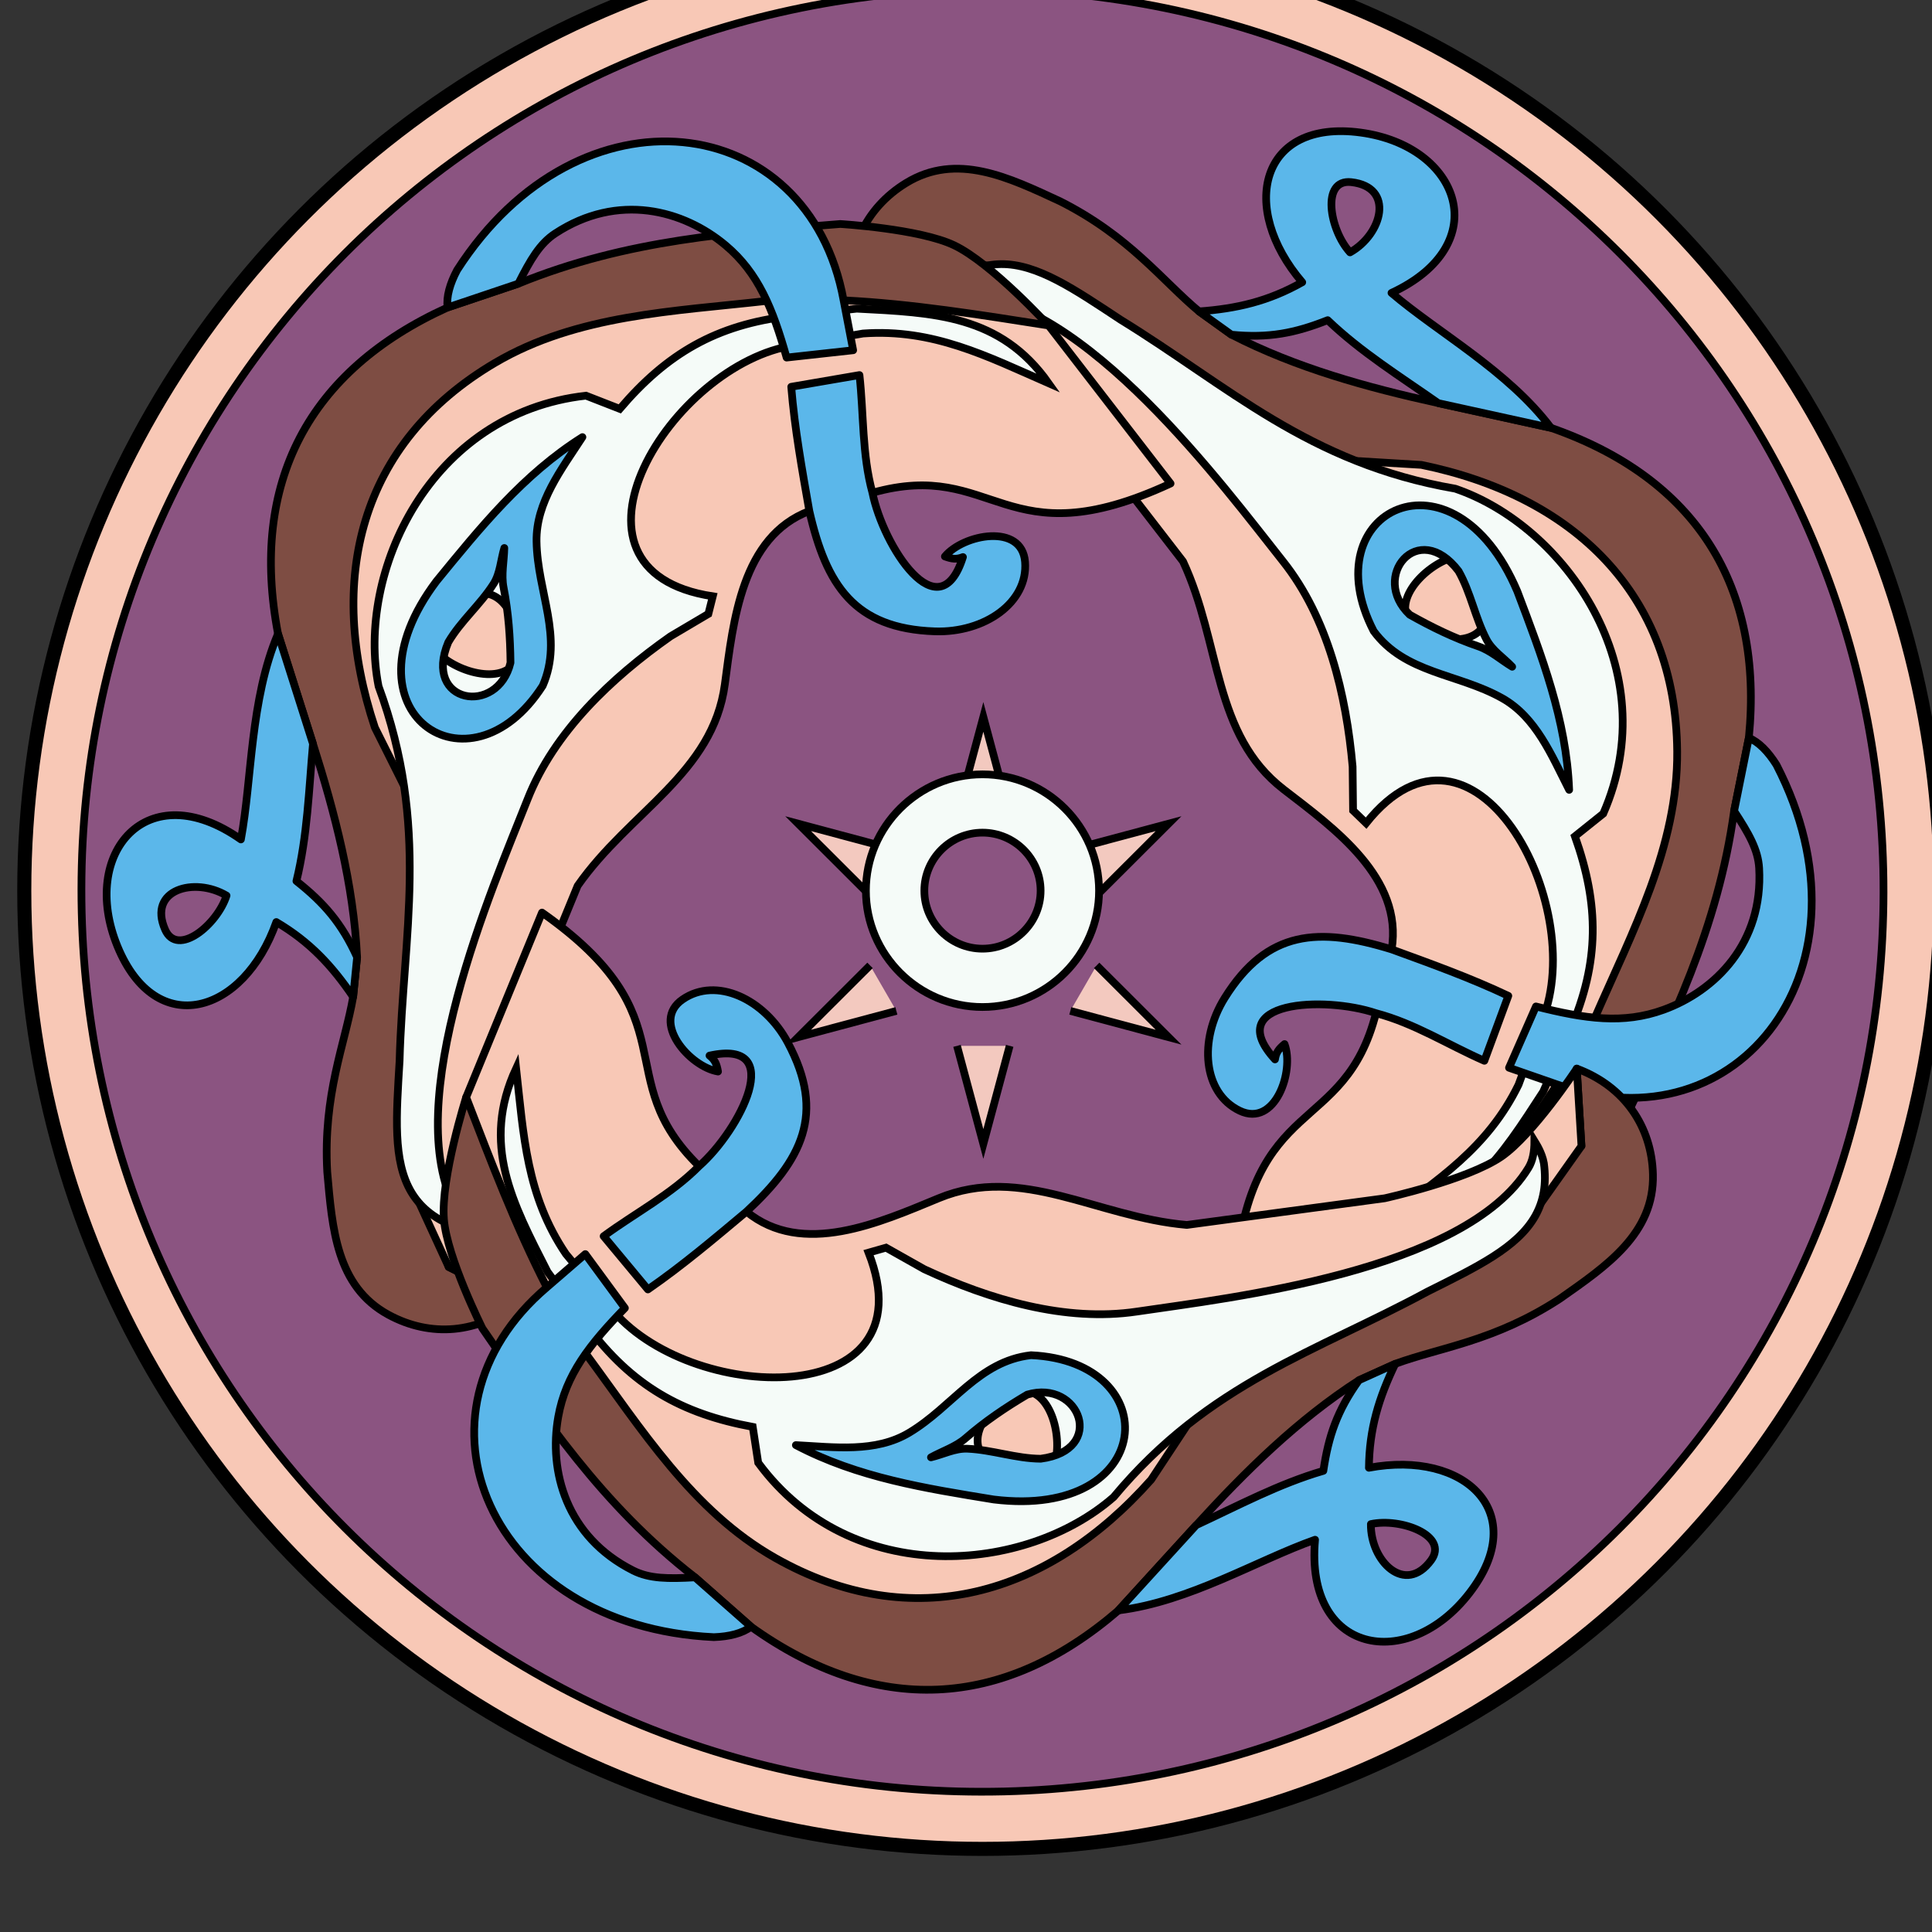
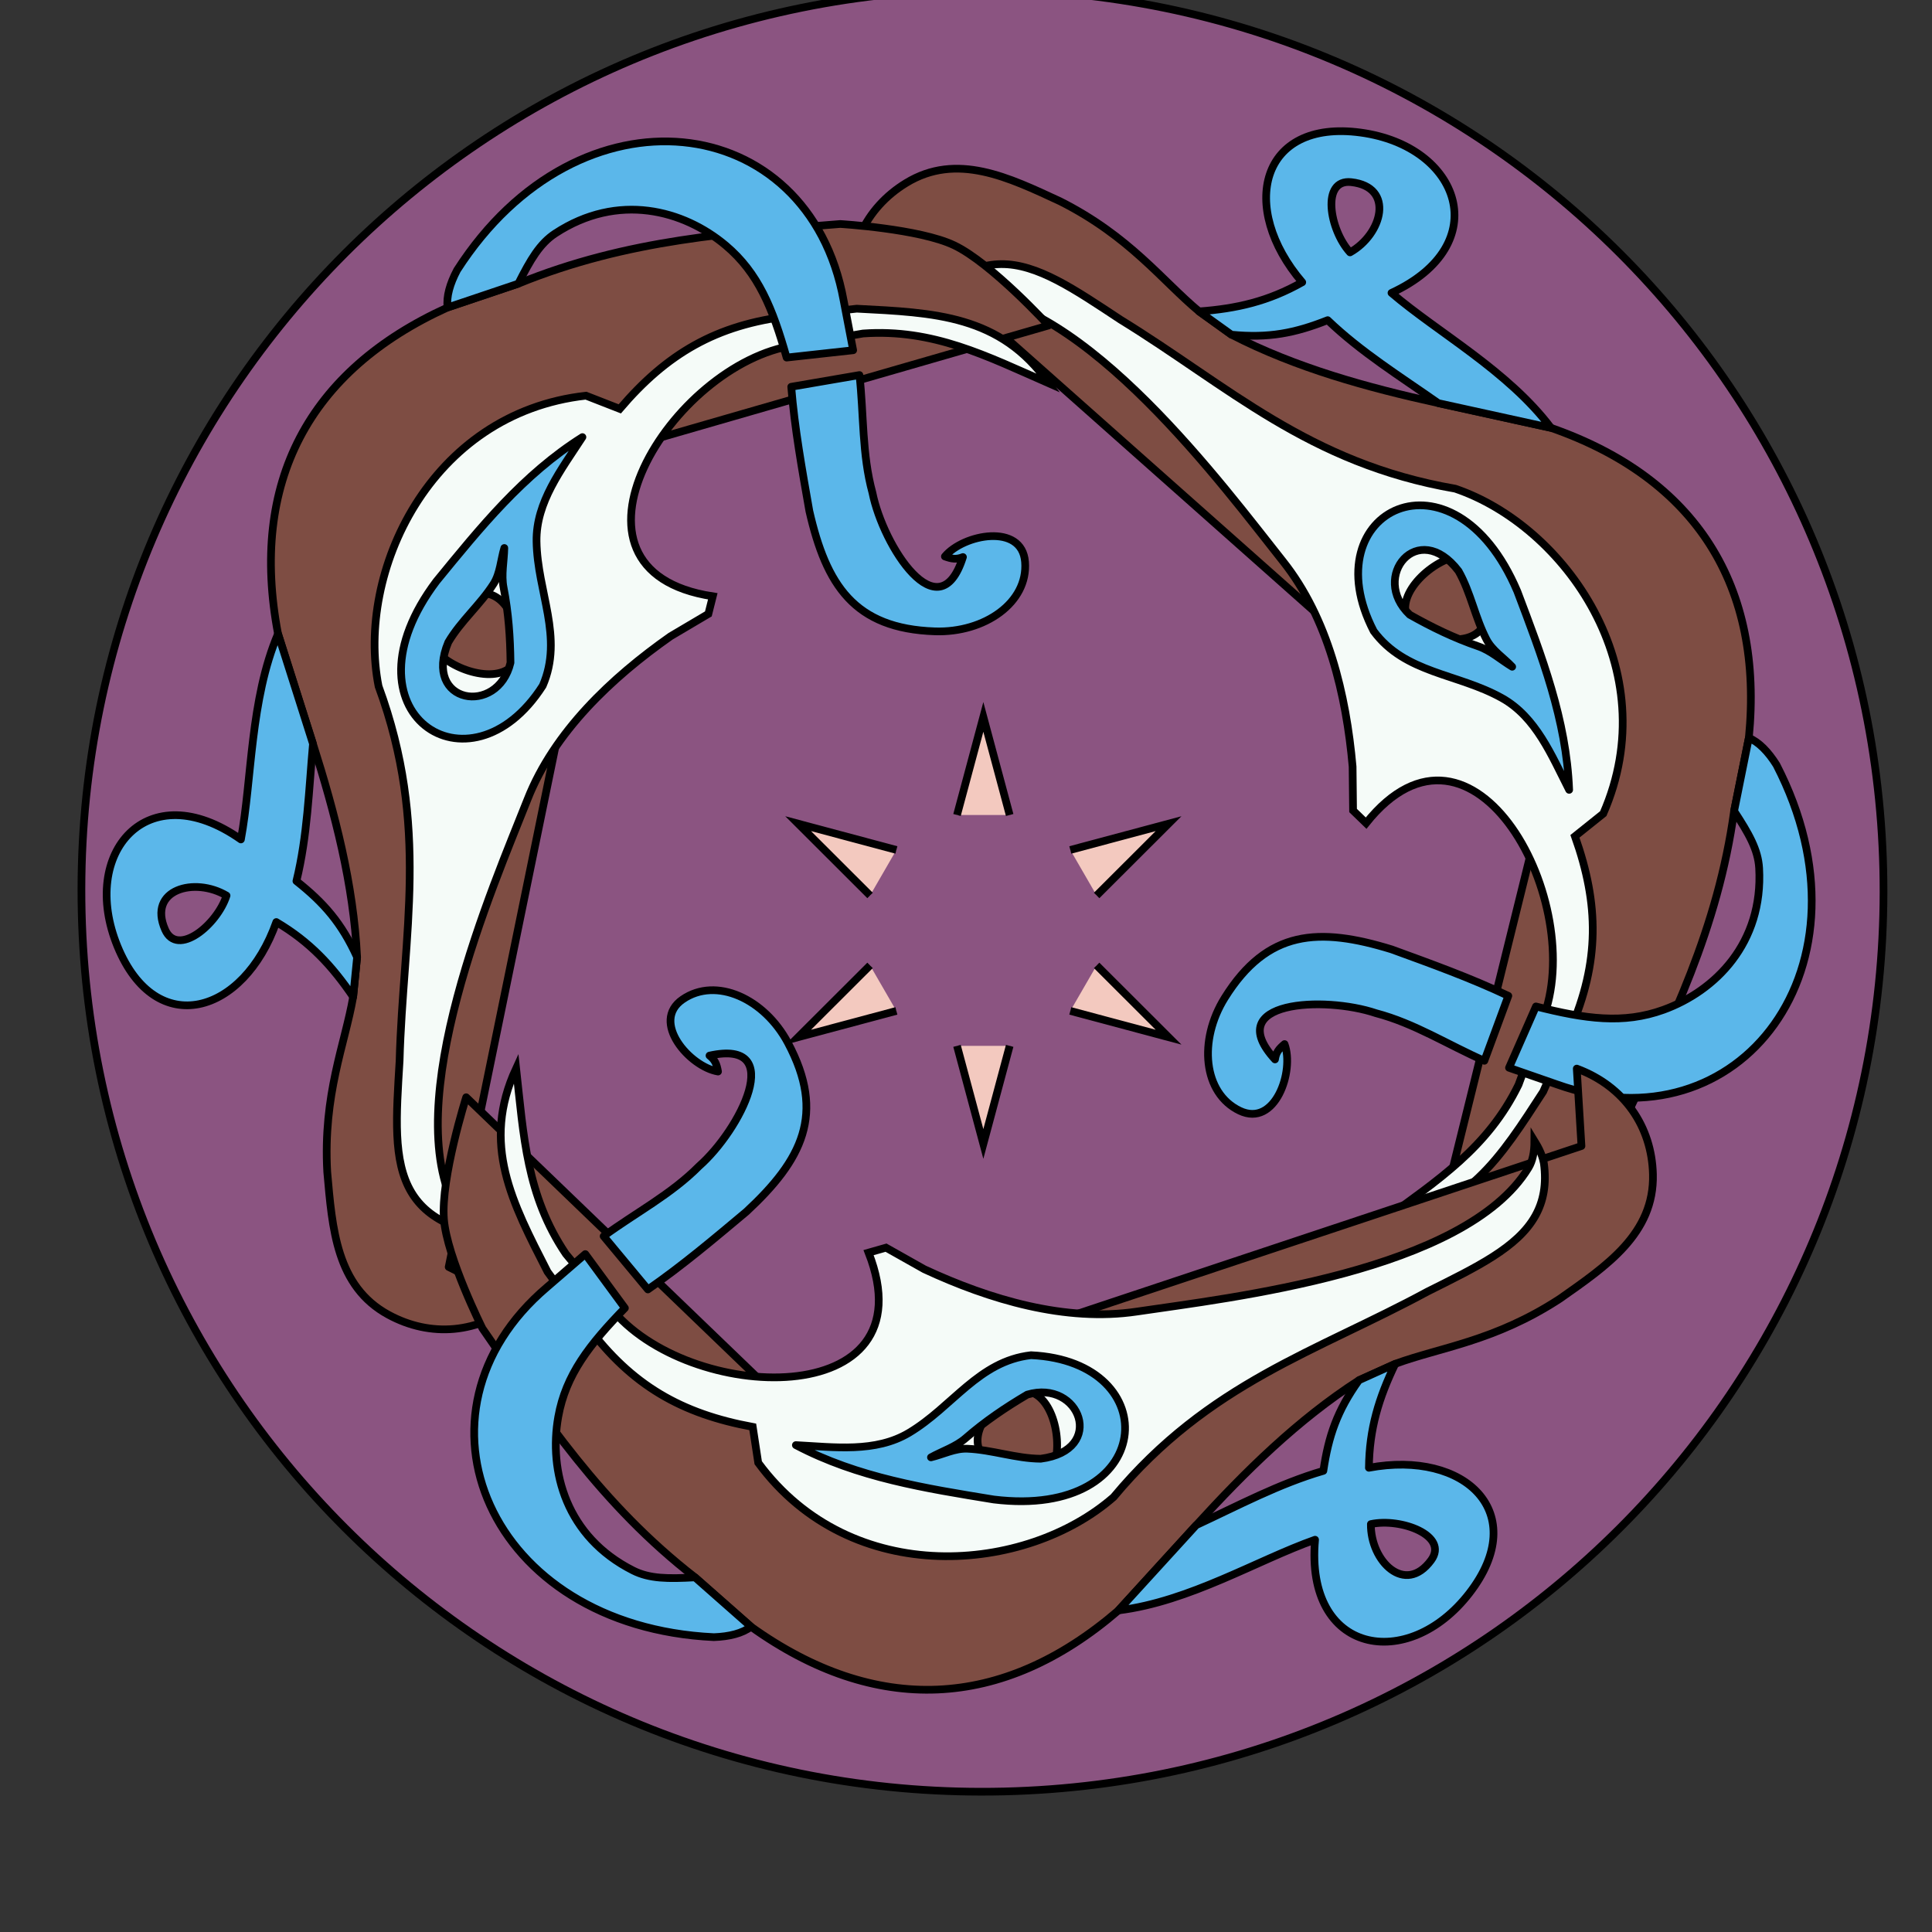
<svg xmlns="http://www.w3.org/2000/svg" xmlns:ns1="http://www.inkscape.org/namespaces/inkscape" xmlns:ns2="http://sodipodi.sourceforge.net/DTD/sodipodi-0.dtd" xmlns:xlink="http://www.w3.org/1999/xlink" width="116.163mm" height="116.163mm" viewBox="0 0 116.163 116.163" version="1.1" id="svg24219" ns1:version="0.92.3 (2405546, 2018-03-11)" ns2:docname="COA Drummond.svg">
  <rect x="0" y="0" width="116.163" height="116.163" fill="#333333" stroke="none" />
  <defs id="defs24213">
    <ns1:path-effect effect="spiro" id="path-effect21380-7" is_visible="true" />
    <ns1:path-effect effect="spiro" id="path-effect24183" is_visible="true" />
    <ns1:path-effect effect="spiro" id="path-effect24185" is_visible="true" />
    <ns1:path-effect effect="spiro" id="path-effect24187" is_visible="true" />
    <ns1:path-effect effect="spiro" id="path-effect24189" is_visible="true" />
    <ns1:path-effect effect="spiro" id="path-effect24191" is_visible="true" />
    <ns1:path-effect effect="spiro" id="path-effect24193" is_visible="true" />
  </defs>
  <ns2:namedview id="base" pagecolor="#ffffff" bordercolor="#666666" borderopacity="1.0" ns1:pageopacity="0.0" ns1:pageshadow="2" ns1:zoom="0.7" ns1:cx="343.2195" ns1:cy="288.41712" ns1:document-units="mm" ns1:current-layer="layer1" showgrid="false" fit-margin-top="0" fit-margin-left="0" fit-margin-right="0" fit-margin-bottom="0" ns1:window-width="1920" ns1:window-height="1017" ns1:window-x="-4" ns1:window-y="-4" ns1:window-maximized="1" />
  <g ns1:label="Layer 1" ns1:groupmode="layer" id="layer1" transform="translate(222.879,-89.24)">
    <g transform="matrix(0.282,0,0,0.282,1094.324,-5604.76)" id="g21783">
-       <circle r="204.301" cy="20381.393" cx="-4461.456" id="path16838-8-0-6-7" style="color:#000000;clip-rule:nonzero;display:inline;overflow:visible;visibility:visible;opacity:1;isolation:auto;mix-blend-mode:normal;color-interpolation:sRGB;color-interpolation-filters:linearRGB;solid-color:#000000;solid-opacity:1;fill:#f8c8b6;fill-opacity:1;fill-rule:evenodd;stroke:#000000;stroke-width:3;stroke-linecap:round;stroke-linejoin:round;stroke-miterlimit:4;stroke-dasharray:none;stroke-dashoffset:0;stroke-opacity:1;paint-order:fill markers stroke;color-rendering:auto;image-rendering:auto;shape-rendering:auto;text-rendering:auto;enable-background:accumulate" />
      <path id="path16838-8-0-6" d="m -4466.065,20189.334 c -106.203,2.55 -189.998,90.466 -187.449,196.67 2.549,106.203 90.466,189.996 196.669,187.447 106.203,-2.549 189.996,-90.464 187.447,-196.667 -2.549,-106.204 -90.464,-189.999 -196.667,-187.45 z" style="color:#000000;clip-rule:nonzero;display:inline;overflow:visible;visibility:visible;opacity:1;isolation:auto;mix-blend-mode:normal;color-interpolation:sRGB;color-interpolation-filters:linearRGB;solid-color:#000000;solid-opacity:1;fill:#8b5481;fill-opacity:1;fill-rule:evenodd;stroke:#000000;stroke-width:1.641;stroke-linecap:round;stroke-linejoin:round;stroke-miterlimit:4;stroke-dasharray:none;stroke-dashoffset:0;stroke-opacity:1;paint-order:fill markers stroke;color-rendering:auto;image-rendering:auto;shape-rendering:auto;text-rendering:auto;enable-background:accumulate" ns1:connector-curvature="0" />
      <g transform="matrix(1.562,-0.228,0.228,1.562,-596.743,-11716.5)" style="opacity:1;stroke:#000000;stroke-width:1.039;stroke-miterlimit:4;stroke-dasharray:none" id="g21394-1">
        <path ns2:nodetypes="ccsccccccccsccc" ns1:connector-curvature="0" id="path21186-8-5" d="m -5355.907,19681.228 -9.482,4.455 c -0.161,-6.882 3.556,-12.315 9.462,-14.839 7.378,-3.154 13.836,1.262 20.253,5.463 8.59,6.036 12.059,12.57 16.399,17.412 l 3.875,3.74 c 8.01,5.716 17.102,9.707 26.308,13.183 l 14.59,5.509 c 18.406,9.6 25.348,25.267 20.39,45.293 -1.14,3.161 -2.273,6.326 -3.398,9.492 -4.461,15.403 -12.559,27.01 -20.628,39.114 0,0 -7.11,7.985 -11.789,10.291 -5.004,2.466 -16.41,3.293 -16.41,3.293 l 22.969,-56.275 z" style="opacity:1;fill:#7e4d43;fill-opacity:1;fill-rule:evenodd;stroke:#000000;stroke-width:1.039;stroke-linecap:butt;stroke-linejoin:round;stroke-miterlimit:4;stroke-dasharray:none;stroke-opacity:1" />
-         <path style="opacity:1;fill:#f8c8b6;fill-opacity:1;fill-rule:evenodd;stroke:#000000;stroke-width:1.039;stroke-linecap:butt;stroke-linejoin:round;stroke-miterlimit:4;stroke-dasharray:none;stroke-opacity:1" d="m -5292.556,19718.567 c 19.689,7.119 31.508,22.139 28.601,43.287 -1.749,12.724 -9.527,23.25 -16.23,34.043 l -6.325,8.123 c -6.14,7.02 -12.998,13.287 -19.826,19.614 l -26.966,-0.296 c 5.788,-24.227 17.328,-16.39 23.981,-32.375 l 3.342,-8.22 c 2.946,-9.32 -5.284,-17.263 -11.295,-23.468 -8.451,-8.724 -5.498,-20.722 -9.023,-32.461 l -13.227,-23.501 c 0,0 -6.419,-9.464 -11.057,-12.565 -4.336,-2.899 -14.807,-5.065 -14.807,-5.065 l 9.482,-4.455 10.499,2.545 32.673,30.603 z" id="path21445-5" ns1:connector-curvature="0" ns2:nodetypes="csccccccsccsccccc" />
        <path style="opacity:1;fill:#f5fbf8;fill-opacity:1;fill-rule:evenodd;stroke:#000000;stroke-width:1.759;stroke-linecap:butt;stroke-linejoin:miter;stroke-miterlimit:4;stroke-dasharray:none;stroke-opacity:1" d="m -4442.896,21063.414 c -3.788,-0.04 -7.563,1.151 -11.498,4.047 -1.913,1.537 -3.059,3.711 -3.408,4.314 2.256,-1.217 4.18,-1.829 6.031,-1.74 27.769,1.345 58.834,45.879 71.635,62.817 9.965,13.185 13.699,30.792 14.756,47.285 l -0.141,10.029 2.906,2.957 c 25.284,-30.092 50.365,19.773 39.18,45.881 l -5.832,14.703 c -7.387,14.261 -19.032,21.355 -31.799,30.264 19.082,-1.262 27.369,-13.889 37.389,-28.539 l 6.49,-13.854 c 7.157,-15.483 7.331,-28.585 2.189,-44.273 l 6.594,-5.018 c 15.22,-32.563 -7.125,-65.903 -31.975,-75.041 -33.409,-6.617 -51.249,-24.752 -75.506,-40.48 -10.286,-7.163 -18.679,-13.255 -27.012,-13.352 z m 110.428,78.287 c -0.75,7.158 -3.532,11.01 -11.389,9.713 -25.261,-5.526 13.23,-33.012 11.389,-9.713 z" transform="matrix(0.587,0.071,-0.071,0.587,-1241.363,7634.755)" id="use21477-9" ns1:connector-curvature="0" ns2:nodetypes="ccccccccccccccccccccc" />
        <path style="opacity:1;fill:#5bb7ea;fill-opacity:1;fill-rule:evenodd;stroke:#000000;stroke-width:1.039;stroke-linecap:butt;stroke-linejoin:round;stroke-miterlimit:4;stroke-dasharray:none;stroke-opacity:1" d="m -5304.913,19691.835 c -4.891,1.896 -9.287,2.251 -14.363,1.884 l 3.874,3.741 c 4.913,1.215 8.52,1.035 13.149,-0.06 3.837,4.928 8.638,8.968 13.16,13.246 l 14.59,5.509 c -4.655,-8.499 -13.257,-14.937 -18.691,-21.154 14.845,-4.416 12.094,-18.273 -0.996,-22.032 -13.176,-3.784 -17.8,7.67 -10.723,18.87 z m 8.503,-12.42 c 5.745,1.494 3.147,7.569 -1.533,9.362 -2.311,-3.423 -2.463,-10.401 1.533,-9.362 z m -5.759,60.449 c 3.375,6.292 10.374,7.256 15.826,11.434 4.206,3.223 5.524,8.649 7.2,13.587 1.006,-9.408 -1.05,-18.433 -3.056,-27.548 -5.619,-21.426 -25.969,-14.835 -19.97,2.527 z m 12.511,-6.382 c 1.218,3.125 1.3,6.546 2.403,9.696 0.557,1.591 1.934,2.762 2.9,4.143 -1.381,-1.132 -2.555,-2.579 -4.142,-3.396 -3.097,-1.595 -5.815,-3.452 -8.536,-5.554 -4.607,-5.834 3.01,-12.766 7.375,-4.889 z m 35.545,27.962 -3.398,9.492 c 1.532,3.305 2.453,5.63 2.233,8.122 -0.893,10.096 -8.258,15.561 -15.541,17.061 -5.663,1.166 -10.657,-0.312 -16.988,-2.933 l -4.795,7.667 6.092,3.167 c 23.172,12.301 45.489,-9.576 35.563,-38.431 -0.847,-1.926 -1.909,-3.386 -3.164,-4.145 z m -75.319,39.905 c 4.412,2.957 8.111,-4.239 7.291,-8.039 -0.86,0.535 -1.298,0.945 -1.575,1.864 -6.048,-8.906 7.847,-7.541 14.392,-4.211 4.981,2.116 9.026,5.652 13.563,8.48 l 4.47,-8.213 c -4.72,-3.142 -9.708,-5.799 -14.691,-8.487 -9.255,-4.396 -16.217,-5.09 -23.26,3.237 -4.338,5.129 -4.757,12.309 -0.19,15.369 z" id="path21498-6" ns1:connector-curvature="0" ns2:nodetypes="sccccccscscsccsccccscsccccsscccccsccccccss" />
      </g>
      <use height="100%" width="100%" transform="matrix(-0.5,-0.866,0.866,-0.5,-24346.605,26709.336)" id="use21396-8" xlink:href="#g21394-1" y="0" x="0" style="stroke:#000000;stroke-width:1.649;stroke-miterlimit:4;stroke-dasharray:none" />
      <use height="100%" width="100%" transform="matrix(-0.5,0.866,-0.866,-0.5,10962.242,34434.851)" id="use21396-4-2" xlink:href="#g21394-1" y="0" x="0" style="stroke:#000000;stroke-width:1.649;stroke-miterlimit:4;stroke-dasharray:none" />
      <g transform="matrix(1.206,0,0,1.204,919.244,-4149.33)" id="g21720" style="stroke-width:0.83">
        <path id="path21377-6" style="fill:#f3c9bf;fill-opacity:1;fill-rule:evenodd;stroke:#000000;stroke-width:1.362;stroke-linecap:butt;stroke-linejoin:miter;stroke-miterlimit:4;stroke-dasharray:none;stroke-opacity:1" ns1:path-effect="#path-effect21380-7" ns1:original-d="m -4456.8023,20360.952 -4.6541,-17.37 -4.6542,17.37" d="m -4456.802,20360.952 -4.654,-17.37 -4.654,17.37" ns1:connector-curvature="0" ns2:nodetypes="ccc" />
        <use style="stroke-width:1.092;stroke-miterlimit:4;stroke-dasharray:none" x="0" y="0" xlink:href="#path21377-6" id="use21526-2-8-5" transform="rotate(180,-4461.456,20381.393)" width="100%" height="100%" />
        <use style="stroke-width:1.092;stroke-miterlimit:4;stroke-dasharray:none" x="0" y="0" xlink:href="#path21377-6" id="use21526" transform="rotate(60,-4461.456,20381.393)" width="100%" height="100%" />
        <use style="stroke-width:1.092;stroke-miterlimit:4;stroke-dasharray:none" x="0" y="0" xlink:href="#path21377-6" id="use21526-2-8-5-2" transform="rotate(-120,-4461.456,20381.393)" width="100%" height="100%" />
        <use style="stroke-width:1.092;stroke-miterlimit:4;stroke-dasharray:none" x="0" y="0" xlink:href="#path21377-6" id="use21526-2-8" transform="rotate(-60,-4461.456,20381.391)" width="100%" height="100%" />
        <use style="stroke-width:1.092;stroke-miterlimit:4;stroke-dasharray:none" x="0" y="0" xlink:href="#path21377-6" id="use21526-2-8-5-2-1-3" transform="rotate(120,-4461.456,20381.394)" width="100%" height="100%" />
      </g>
-       <path ns1:connector-curvature="0" id="path21375" d="m -4461.456,20356.588 c -13.684,0 -24.855,11.147 -24.855,24.804 0,13.656 11.171,24.805 24.855,24.805 13.684,0 24.855,-11.149 24.855,-24.805 0,-13.657 -11.171,-24.804 -24.855,-24.804 z m 0,12.433 c 6.824,0 12.394,5.56 12.394,12.371 0,6.807 -5.57,12.367 -12.394,12.367 -6.824,0 -12.394,-5.56 -12.394,-12.367 0,-6.811 5.57,-12.371 12.394,-12.371 z" style="color:#000000;font-style:normal;font-variant:normal;font-weight:normal;font-stretch:normal;font-size:medium;line-height:normal;font-family:sans-serif;font-variant-ligatures:normal;font-variant-position:normal;font-variant-caps:normal;font-variant-numeric:normal;font-variant-alternates:normal;font-feature-settings:normal;text-indent:0;text-align:start;text-decoration:none;text-decoration-line:none;text-decoration-style:solid;text-decoration-color:#000000;letter-spacing:normal;word-spacing:normal;text-transform:none;writing-mode:lr-tb;direction:ltr;text-orientation:mixed;dominant-baseline:auto;baseline-shift:baseline;text-anchor:start;white-space:normal;shape-padding:0;clip-rule:nonzero;display:inline;overflow:visible;visibility:visible;opacity:1;isolation:auto;mix-blend-mode:normal;color-interpolation:sRGB;color-interpolation-filters:linearRGB;solid-color:#000000;solid-opacity:1;vector-effect:none;fill:#f5fbf8;fill-opacity:1;fill-rule:evenodd;stroke:#000000;stroke-width:1.641;stroke-linecap:square;stroke-linejoin:round;stroke-miterlimit:4;stroke-dasharray:none;stroke-dashoffset:0;stroke-opacity:1;paint-order:fill markers stroke;color-rendering:auto;image-rendering:auto;shape-rendering:auto;text-rendering:auto;enable-background:accumulate" />
    </g>
  </g>
</svg>